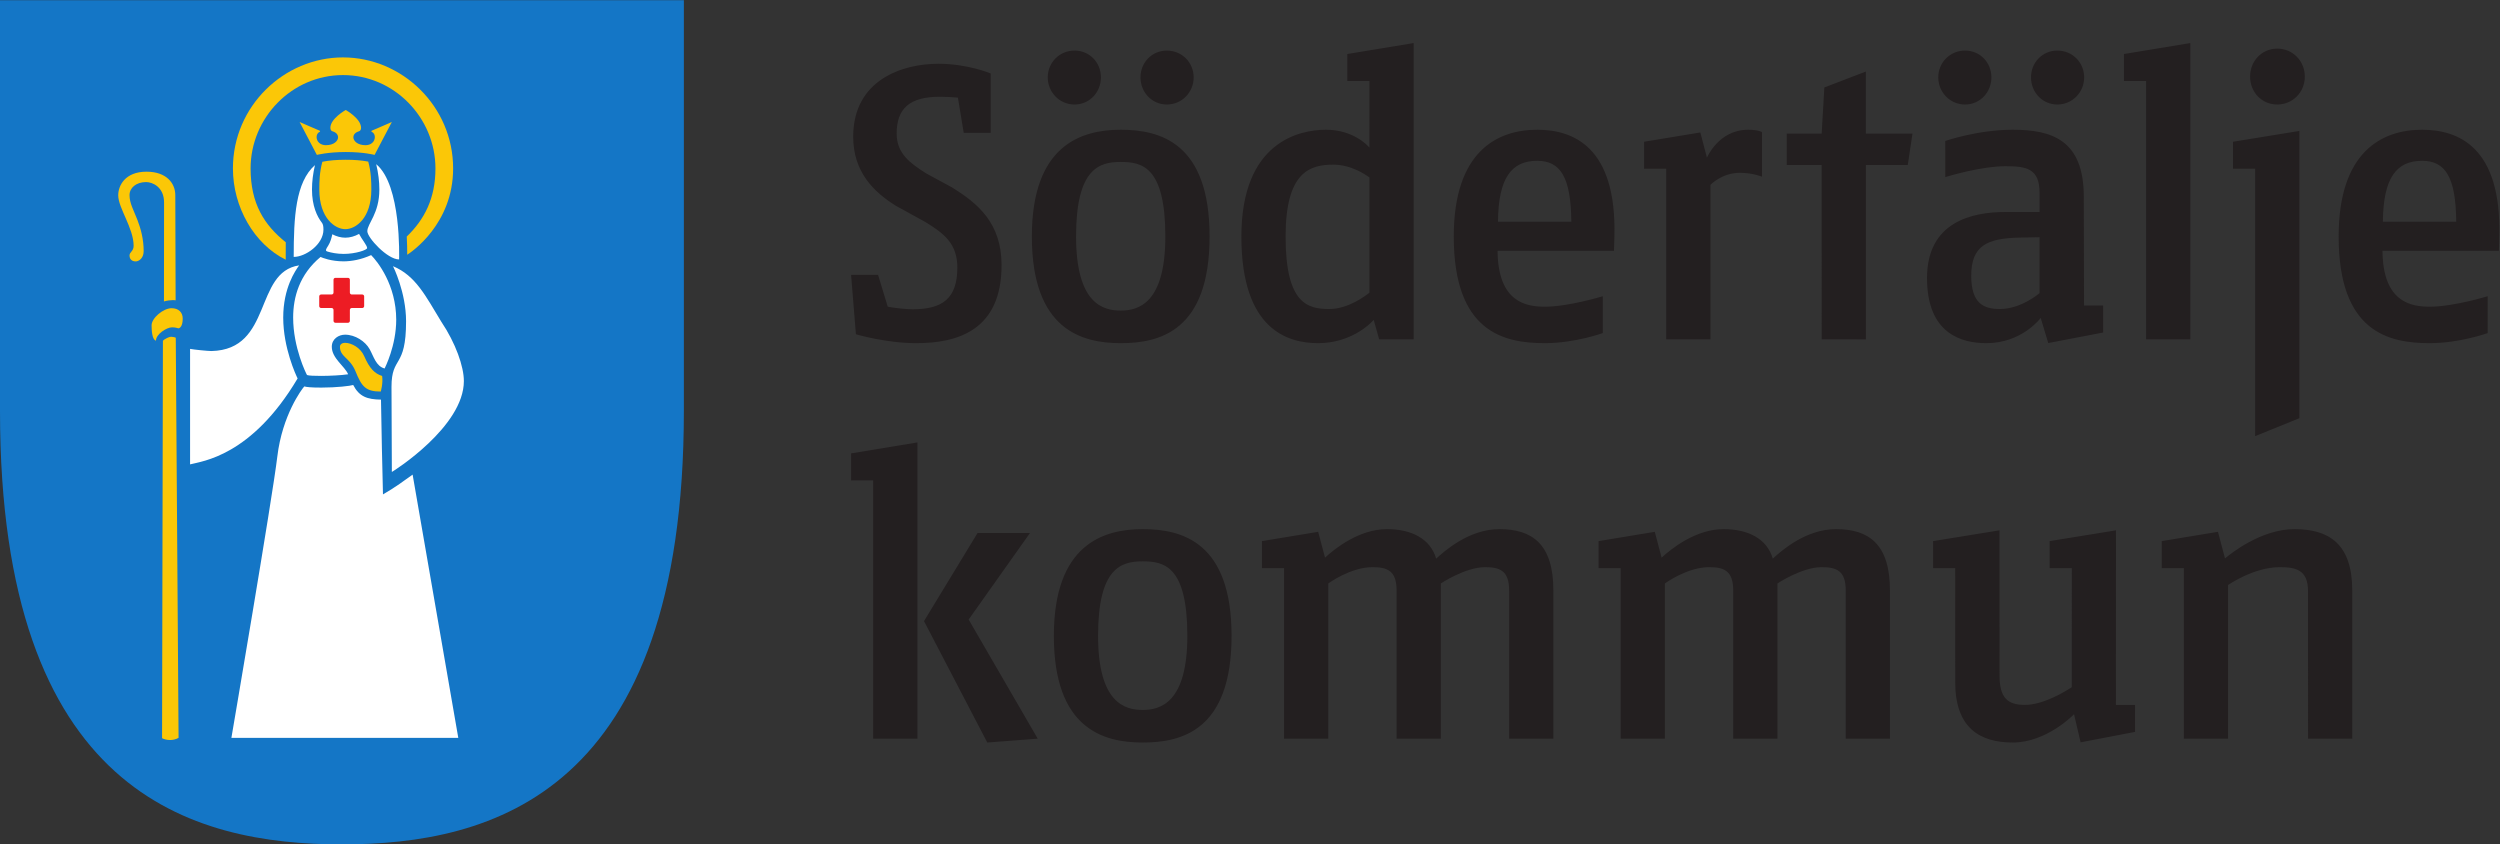
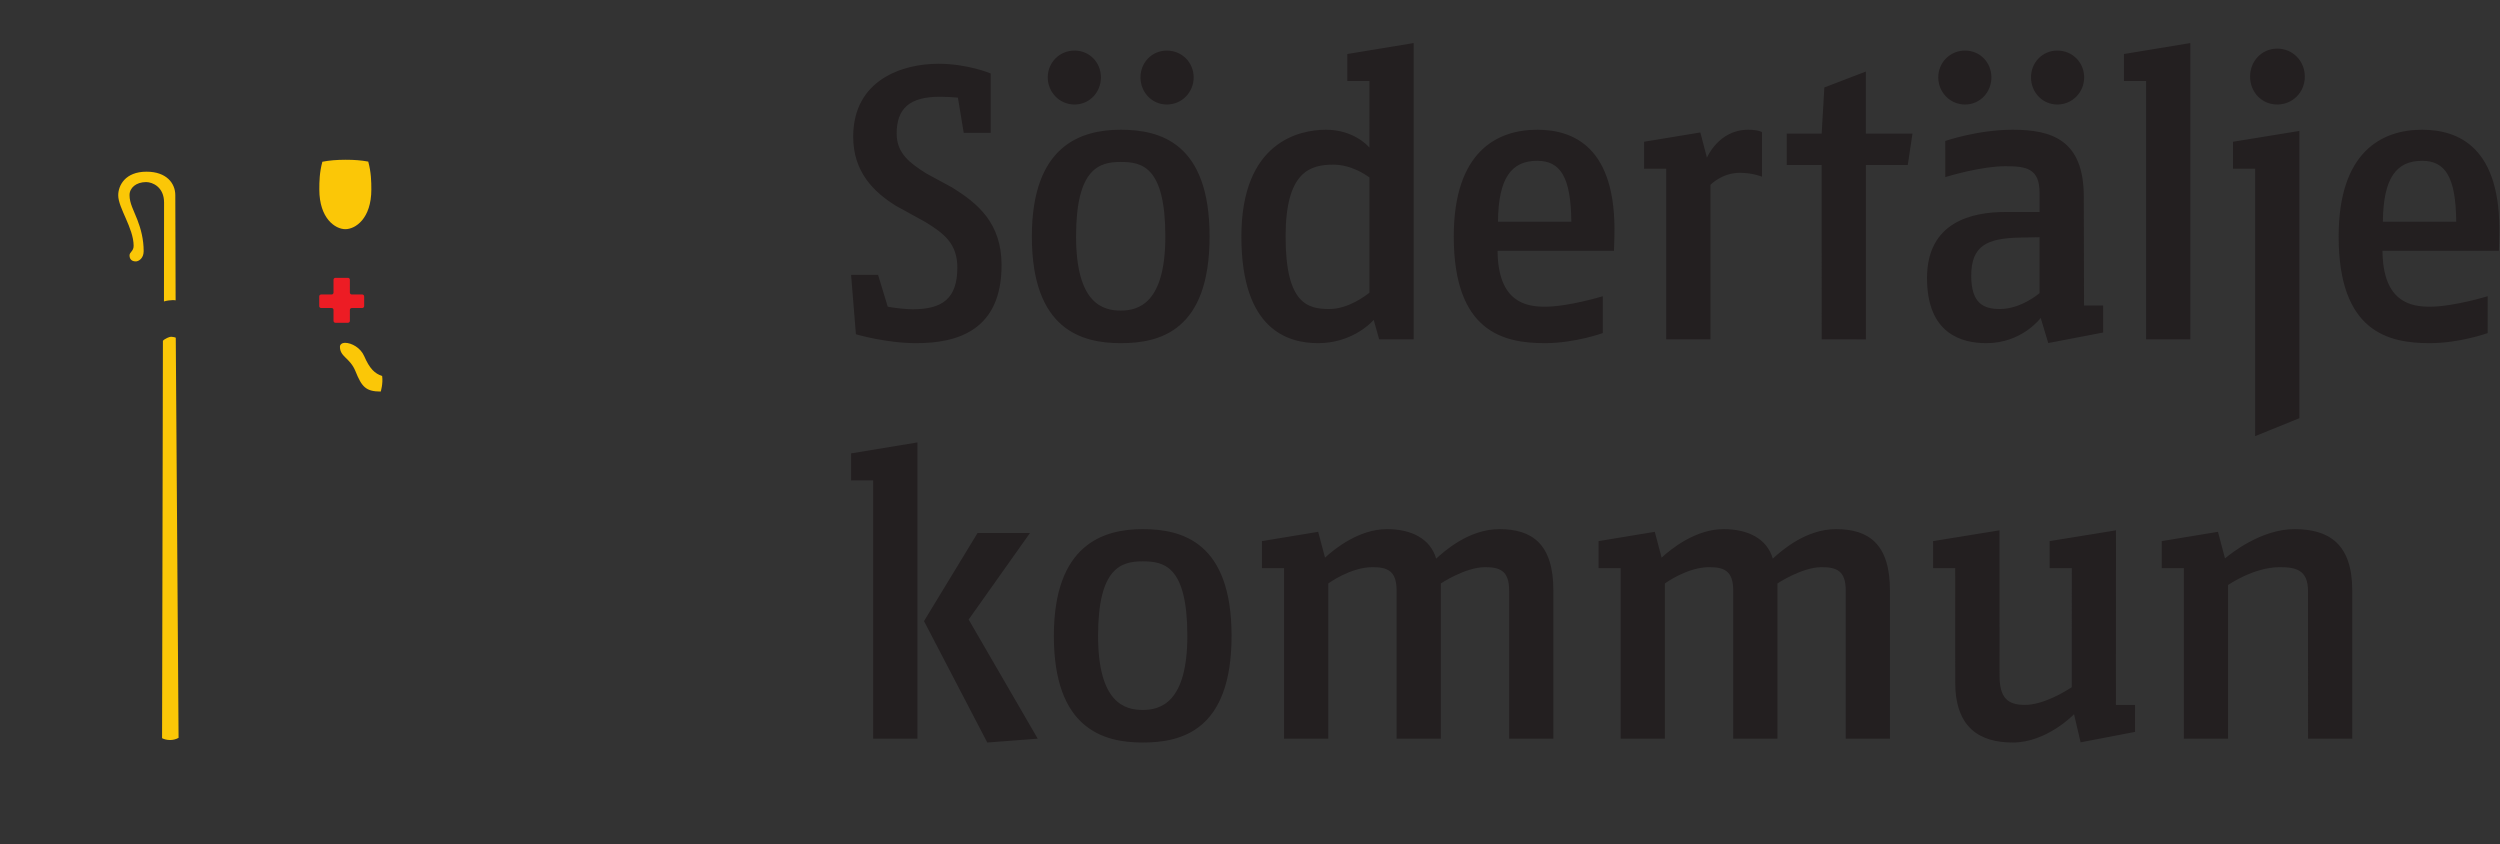
<svg xmlns="http://www.w3.org/2000/svg" xmlns:ns1="http://sodipodi.sourceforge.net/DTD/sodipodi-0.dtd" xmlns:ns2="http://www.inkscape.org/namespaces/inkscape" version="1.1" id="svg2" xml:space="preserve" width="461.343" height="155.82" viewBox="0 0 461.343 155.82" ns1:docname="f9cdcff4dc197a89dca492d049f231a2.eps">
  <rect x="0" y="0" width="461.343" height="155.82" fill="#333333" stroke="none" />
  <defs id="defs6" />
  <ns1:namedview id="namedview4" pagecolor="#ffffff" bordercolor="#666666" borderopacity="1.0" ns2:pageshadow="2" ns2:pageopacity="0.0" ns2:pagecheckerboard="0" />
  <g id="g8" ns2:groupmode="layer" ns2:label="ink_ext_XXXXXX" transform="matrix(1.333,0,0,-1.333,0,155.82)">
    <g id="g10" transform="scale(0.1)">
      <path d="m 2955.71,193.086 h -26.5 l 0.11,241.68 -91.84,-14.922 v -37.395 h 30.66 V 217.645 c -8.61,-5.692 -39.06,-24.559 -65.06,-24.559 -24.18,0 -34.96,10.223 -34.96,40.84 l -0.08,200.84 -91.91,-14.922 v -37.395 h 30.61 l 0.04,-158.211 c 0,-62.847 33.98,-83.238 79.63,-83.238 47.28,0 84.86,39.176 84.86,39.176 l 9.08,-38.906 75.36,14.449 z M 1178.23,541.289 v -37.402 h 30.58 V 146.352 h 61.26 v 410.121 z m 258.38,-394.937 -95.64,164.918 84.91,119.773 H 1353.3 L 1279.17,309.102 1366.78,141 Z m 1739.73,290.074 c -45.84,0 -87.94,-33.633 -96.09,-40.528 l -9.77,36.805 -77.85,-12.859 v -37.395 h 30.62 V 146.352 h 61.26 v 212.73 c 0,0 35.42,24.688 71.46,24.688 22.55,0 39.21,-3.762 39.21,-33.282 V 146.352 h 61.22 v 205.171 c 0,65.028 -32.77,84.903 -80.06,84.903 m -1100.56,0 c -42.42,0 -76.3,-30.606 -87.57,-40.801 -8.06,27.402 -33.88,40.801 -68.23,40.801 -38.61,0 -72.59,-27.403 -85.65,-39.446 l -9.49,35.723 -77.85,-12.859 v -37.395 h 30.6 V 146.352 h 61.27 v 214.867 c 0,0 30.62,22.551 61.27,22.551 20.37,0 33.28,-4.805 33.28,-32.247 V 146.352 h 61.26 v 214.867 c 0,0 33.84,22.551 61.23,22.551 20.39,0 33.33,-4.805 33.33,-32.247 V 146.352 h 61.22 v 205.171 c 0,64.52 -29.56,84.903 -74.67,84.903 m 465.96,0 c -42.43,0 -76.28,-30.606 -87.53,-40.801 -8.09,27.402 -33.83,40.801 -68.28,40.801 -38.59,0 -72.53,-27.403 -85.63,-39.446 l -9.45,35.723 -77.86,-12.859 v -37.395 h 30.62 V 146.352 h 61.22 v 214.867 c 0,0 30.62,22.551 61.27,22.551 20.41,0 33.32,-4.805 33.32,-32.247 V 146.352 h 61.23 v 214.867 c 0,0 33.86,22.551 61.21,22.551 20.43,0 33.33,-4.805 33.33,-32.247 V 146.352 h 61.22 v 205.171 c 0,64.52 -29.53,84.903 -74.67,84.903 M 1581.92,141 c -54.25,0 -122.99,18.789 -122.99,147.672 0,126.289 68.2,147.754 122.99,147.754 54.83,0 123.03,-18.242 123.03,-147.754 C 1704.95,157.629 1635.67,141 1581.92,141 m 0,250.824 c -29.53,0 -61.77,-8.562 -61.77,-103.152 0,-93.418 37.63,-102.559 61.77,-102.559 24.18,0 61.81,9.637 61.81,102.559 0,96.719 -32.24,103.152 -61.81,103.152 m 1303.17,354.172 -0.35,150.918 c 0,78.477 -44.56,92.422 -98.31,92.422 -48.89,0 -93.45,-15.578 -93.45,-15.578 V 923.77 c 5.34,1.628 50.48,15.078 83.26,15.078 29.53,0 47.28,-3.254 47.28,-37.082 v -26.317 h -47.81 c -45.16,0 -108.01,-13.437 -108.01,-91.328 0,-76.836 47.29,-90.246 82.19,-90.246 49.45,0 75.21,34.914 75.21,34.914 l 10.43,-34.758 75.99,14.563 v 37.402 z m -61.57,17.156 c 0,0 -25.27,-22 -54.8,-22 -22.03,0 -39.79,6.973 -39.79,46.18 0,41.887 22.6,51.574 66.11,52.668 l 28.48,0.535 z m 24.68,261.098 c 20.97,0 37.08,17.16 37.08,37.59 0,20.43 -16.11,37.09 -37.08,37.09 -20.96,0 -36.53,-16.66 -36.53,-37.09 0,-20.43 15.57,-37.59 36.53,-37.59 m -127.83,0 c 20.92,0 36.49,17.16 36.49,37.59 0,20.43 -15.57,37.09 -36.49,37.09 -20.97,0 -37.08,-16.66 -37.08,-37.09 0,-20.43 16.11,-37.59 37.08,-37.59 m -1402.01,-114.973 -35.7,19.336 c -23.05,14.5 -41.34,27.95 -41.34,55.34 0,34.917 17.98,51.027 59.79,51.027 8.33,0 16.82,-0.51 25,-1.19 l 8.05,-48.751 h 37.36 v 82.191 c 0,0 -31.7,13.44 -72.54,13.44 -49.4,0 -117.84,-22.05 -117.84,-101.022 0,-48.32 27.93,-76.25 59.09,-95.597 l 41.04,-22.586 c 25.23,-15.578 44.05,-29.57 44.05,-62.852 0,-42.98 -20.57,-57.812 -61.8,-57.812 -8.67,0 -23.94,1.512 -34.56,3.562 l -13.37,44.016 h -37.36 l 6.67,-82.18 c 0,0 41.58,-12.324 83.47,-12.324 56.42,0 118.18,17.168 118.18,107.988 0,59.055 -33.82,85.91 -68.19,107.414 m 1772.95,63.438 v -37.356 h 30.64 V 565.145 l 61.27,24.875 v 397.656 z m 61.29,51.535 c 21.52,0 38.14,17.16 38.14,38.67 0,21.51 -16.62,38.72 -38.14,38.72 -21.51,0 -37.62,-17.21 -37.62,-38.72 0,-21.51 16.11,-38.67 37.62,-38.67 m -732.57,-34.914 c -40.84,0 -56.98,-38.672 -56.98,-38.672 l -9.14,34.91 -77.89,-12.859 v -37.356 h 30.66 v -236.14 h 61.26 v 213.828 c 0,0 15.54,16.66 40.8,16.66 17.71,0 30.52,-5.391 30.52,-5.391 v 61.805 c 0,0 -5.29,3.215 -19.23,3.215 m 520.34,104.824 v -37.36 h 30.6 V 699.219 h 61.23 v 410.121 z m 519.08,-272.453 h -161.17 c 0.51,-71.453 39.72,-77.352 65.53,-77.352 32.78,0 80.05,14.493 80.05,14.493 V 707.82 c 0,0 -38.67,-13.945 -80.05,-13.945 -57.5,0 -126.25,15.578 -126.25,147.707 0,118.231 60.72,147.754 115.51,147.754 49.95,0 110.13,-23.633 106.88,-147.754 z m -106.38,124.621 c -35.46,0 -53.74,-23.605 -54.28,-84.316 h 101.56 c -0.55,61.758 -15.08,84.316 -47.28,84.316 m -770,-247.226 v 241.367 h 58.02 l 6.47,43.476 h -64.49 v 85.955 l -57.46,-22.01 -3.75,-63.945 h -48.36 v -43.476 h 48.36 V 699.219 Z M 2234.36,821.707 H 2073.2 c 0.58,-71.453 39.76,-77.352 65.56,-77.352 32.79,0 80.06,14.493 80.06,14.493 V 707.82 c 0,0 -38.72,-13.945 -80.06,-13.945 -57.46,0 -126.2,15.578 -126.2,147.707 0,118.231 60.64,147.754 115.47,147.754 49.95,0 110.13,-23.633 106.92,-147.754 z m -106.33,124.621 c -35.46,0 -53.75,-23.605 -54.25,-84.316 h 101.52 c -0.53,61.758 -15.06,84.316 -47.27,84.316 M 1895.81,1056.8 h -30.65 v 37.36 l 91.88,15.18 V 699.219 h -47.81 l -7.52,26.894 c -4.85,-5.929 -32.25,-32.238 -76.84,-32.238 -42.44,0 -106.34,18.789 -106.34,147.707 0,131.641 81.11,147.754 117.06,147.754 37.09,0 56.98,-20.918 60.22,-24.727 z m 0,-133.57 c -4.34,3.254 -24.71,17.747 -49.98,17.747 -32.21,0 -66.08,-9.649 -66.08,-99.395 0,-93.457 30.62,-100.43 60.69,-100.43 26.35,0 50.52,18.789 55.37,22.547 z M 1551.5,693.875 c -54.25,0 -123.03,18.789 -123.03,147.707 0,126.25 68.19,147.754 123.03,147.754 54.79,0 123.02,-18.281 123.02,-147.754 0,-131.047 -69.32,-147.707 -123.02,-147.707 m -63.94,330.375 c -20.97,0 -37.08,17.16 -37.08,37.59 0,20.43 16.11,37.09 37.08,37.09 20.96,0 36.54,-16.66 36.54,-37.09 0,-20.43 -15.58,-37.59 -36.54,-37.59 m 63.94,-79.516 c -29.53,0 -61.81,-8.601 -61.81,-103.152 0,-93.457 37.63,-102.598 61.81,-102.598 24.18,0 61.76,9.676 61.76,102.598 0,96.719 -32.24,103.152 -61.76,103.152 m 63.89,79.516 c -20.92,0 -36.54,17.16 -36.54,37.59 0,20.43 15.62,37.09 36.54,37.09 20.97,0 37.09,-16.66 37.09,-37.09 0,-20.43 -16.12,-37.59 -37.09,-37.59" style="fill:#231f20;fill-opacity:1;fill-rule:nonzero;stroke:none" id="path12" />
-       <path d="M 0,1168.65 V 599.941 C 0,69.801 266.105,0 473.359,0 680.574,0 946.73,69.801 946.73,599.941 V 1168.65 H 0" style="fill:#1476c6;fill-opacity:1;fill-rule:nonzero;stroke:none" id="path14" />
-       <path d="m 552.508,809.773 c 0,2.805 3.324,102.942 -31.688,131.887 2.903,-12.285 4.368,-24.023 4.368,-34.98 0,-33.633 -16.672,-47.129 -16.672,-57.891 0,-8.859 27.695,-39.016 43.992,-39.016 z M 530.184,484.52 c -0.778,30.937 -2.274,94.687 -2.754,131.203 -18.883,0.254 -30.067,3.992 -38.473,20.254 -3.844,-1.27 -22.785,-3.606 -44.043,-3.606 -14.566,0 -20.344,0.695 -23.66,1.613 -3.52,-3.761 -30.539,-39.98 -37.34,-97.011 -6.855,-57.727 -63.578,-389.485 -63.578,-389.485 h 314.098 l -63.215,364.426 c -10.828,-7.754 -24.383,-17.91 -41.035,-27.394 z m -52.555,221.113 c 14.223,0 28.074,-9.375 33.965,-19.844 5.879,-10.457 8.824,-23.758 20.863,-26.98 0.387,0.984 16.07,31.347 16.07,67.683 -0.132,48.02 -25.734,80.254 -34.746,89.289 -14.093,-6.347 -26.984,-8.508 -37.777,-8.652 -17.707,0 -29.758,4.969 -32.246,6.101 -29.09,-24.148 -37.926,-55.32 -37.926,-83.964 0,-41.453 18.035,-77.618 19.188,-79.493 2.363,-0.906 10.425,-1.25 19.832,-1.21 12.328,0.05 28.078,0.851 37.113,2.246 -4.688,11.191 -22.637,22.129 -22.637,38.097 0,11.043 9.715,16.727 18.301,16.727 z m -29.856,145.441 c 0,5.184 -0.742,7.715 -2.152,9.539 -6.648,8.586 -13.715,23.117 -13.715,46.067 0,10.566 1.383,21.875 4.102,33.691 -26.809,-23.605 -29.406,-71.769 -29.406,-127.09 16.386,0 41.171,17.266 41.171,37.793 z m 5.739,-30.422 c 4.918,-1.472 12.773,-3.211 22.355,-3.211 16.25,0 32.395,5.411 32.395,8.133 0,3.547 -7.481,12.16 -11.172,19.563 -6.113,-3.379 -12.668,-5.235 -19.031,-5.235 -5.996,0 -12.188,1.668 -18.008,4.715 -1.223,-5.496 -2.656,-10.937 -5.696,-15.73 -3.394,-5.371 -4.503,-7.141 -0.843,-8.235 z M 412.004,645.039 c -2.207,4.422 -19.914,42.246 -19.914,84.227 0,41.113 16.797,65.031 22.047,72.316 C 351.262,792.246 377.809,685 292.707,682.969 c -5.129,0.027 -23.723,1.875 -29.57,2.988 V 526.074 c 16.758,4.434 84.863,11.192 148.867,118.965 z m 132.269,155.32 c 31.262,-13.164 44.75,-40.867 66.579,-76.679 20.113,-29.93 31.316,-62.305 31.316,-82.246 0,-63.016 -96.758,-124.383 -99.695,-125.86 0,0 -0.489,114.485 -0.489,117.727 0,43.73 20.172,24.629 20.172,90.879 0,40.32 -18.039,76.179 -18.039,76.179 h 0.156" style="fill:#ffffff;fill-opacity:1;fill-rule:nonzero;stroke:none" id="path16" />
      <path d="m 504.141,758.621 c 0,1.445 -1.18,2.629 -2.625,2.629 h -14.543 c -1.446,0 -2.621,1.18 -2.621,2.625 v 17.824 c 0,1.446 -1.184,2.617 -2.625,2.617 h -17.395 c -1.445,0 -2.625,-1.171 -2.625,-2.617 v -17.824 c 0,-1.445 -1.18,-2.625 -2.621,-2.625 h -14.543 c -1.445,0 -2.625,-1.184 -2.625,-2.629 v -13.445 c 0,-1.446 1.18,-2.637 2.625,-2.637 h 14.543 c 1.441,0 2.621,-1.172 2.621,-2.617 v -15.195 c 0,-1.446 1.18,-2.637 2.625,-2.637 h 17.395 c 1.441,0 2.625,1.191 2.625,2.637 v 15.195 c 0,1.445 1.175,2.617 2.621,2.617 h 14.543 c 1.445,0 2.625,1.191 2.625,2.637 v 13.445" style="fill:#ed1c24;fill-opacity:1;fill-rule:nonzero;stroke:none" id="path18" />
-       <path d="m 237.559,742.266 c -11.582,0 -27.704,-13.633 -27.704,-23.731 0,-7.023 0.661,-19.746 6.036,-21.23 0,9.004 14.828,18.484 22.238,18.484 5.641,0 7.926,-1.367 8.75,-1.367 1.93,0 6.07,2.551 6.07,13.496 0,8.781 -5.91,14.348 -15.39,14.348" style="fill:#fbc707;fill-opacity:1;fill-rule:nonzero;stroke:none" id="path20" />
-       <path d="m 514.063,987.254 c -0.02,-0.547 0.535,-0.809 0.769,-0.906 2.602,-1.231 4.086,-3.965 4.086,-7.11 0,-6.66 -5.527,-11.3 -12.805,-11.3 -11.66,0 -16.902,6.32 -16.902,10.812 0,3.301 1.812,6.68 7.914,8.516 1.324,0.351 2.73,1.961 2.73,4.695 0,12.909 -21.242,24.749 -21.242,24.749 0,0 -21.258,-11.84 -21.258,-24.749 0,-2.734 1.403,-4.344 2.723,-4.695 6.106,-1.836 7.91,-5.215 7.91,-8.516 0,-4.492 -5.242,-10.812 -16.902,-10.812 -7.266,0 -12.797,4.64 -12.797,11.3 0,3.145 1.492,5.879 4.086,7.11 0.234,0.097 0.793,0.359 0.766,0.906 -0.008,0.559 -0.59,0.773 -0.805,0.871 -4.02,1.582 -27.598,11.955 -27.598,11.955 l 23.914,-45.588 c 0,0 15.321,3.992 39.953,3.992 25.567,0 39.942,-3.992 39.942,-3.992 l 23.926,45.588 c 0,0 -23.586,-10.373 -27.61,-11.955 -0.215,-0.098 -0.777,-0.312 -0.8,-0.871" style="fill:#fbc707;fill-opacity:1;fill-rule:nonzero;stroke:none" id="path22" />
      <path d="m 514.074,906.68 c 0,10.898 -0.25,23.679 -4.281,38.554 -9.563,1.766 -19.188,2.539 -31.188,2.539 -12.48,0 -22.382,-0.839 -32.339,-2.753 -3.989,-14.786 -4.215,-27.493 -4.215,-38.34 0,-40.285 22.137,-55 36.008,-55 13.875,0 36.015,14.492 36.015,55" style="fill:#fbc707;fill-opacity:1;fill-rule:nonzero;stroke:none" id="path24" />
      <path d="m 202.332,916.875 c 8.879,0 24.797,-6.914 24.797,-28.223 l -0.137,-137.031 c 3.164,1.055 9.078,1.863 12.043,1.863 0.887,0 3.25,-0.086 4.094,-0.359 l -0.445,145.645 c 0,16.582 -12.34,32.488 -39.84,32.488 -29.664,0 -39.18,-19.266 -39.18,-32.664 0,-17.707 21.328,-45.469 21.328,-70 0,-7.5 -5.683,-8.586 -5.683,-13.196 0,-5.085 2.945,-8.367 8.75,-8.367 3.453,0 10.828,3.809 10.828,14.18 0,16.699 -3.973,31.121 -8.653,43.281 -5.097,13.242 -10.925,22.988 -10.925,34.297 0,10.098 9.152,18.086 23.023,18.086" style="fill:#fbc707;fill-opacity:1;fill-rule:nonzero;stroke:none" id="path26" />
      <path d="m 236.824,702.773 c -2.457,0 -9.078,-2.902 -11.289,-5.644 l -1.168,-550.117 c 2.137,-1.153 6.176,-2.532 10.914,-2.532 3.703,-0.031 7.856,0.739 11.93,3.008 l -3.879,553.899 c -0.527,0.625 -5.082,1.386 -6.508,1.386" style="fill:#fbc707;fill-opacity:1;fill-rule:nonzero;stroke:none" id="path28" />
      <path d="m 504.113,676.055 -0.015,0.019 c -4.782,11.082 -17.047,18.281 -26.567,18.281 -3.734,0 -6.926,-2.14 -6.926,-5.449 0,-14.179 13.946,-15.168 21.551,-34.004 8.594,-21.269 14.168,-28.027 34.926,-28.027 0,0 3.402,10.801 1.961,21.512 -10.273,3.437 -17.25,10.039 -24.93,27.668" style="fill:#fbc707;fill-opacity:1;fill-rule:nonzero;stroke:none" id="path30" />
-       <path d="m 474.871,1089.47 c -81.516,0 -152.418,-67.37 -152.418,-153.669 0,-53.594 29.324,-104.727 73.074,-126.426 0,0 -0.043,17.527 0.078,24.18 -29.718,23.847 -48.687,53.211 -48.687,102.246 0,69.849 56.844,129.219 127.953,129.219 71.106,0 127.953,-59.37 127.953,-129.219 0,-41.438 -15.215,-70.715 -39.726,-94.336 0.527,-9.649 0.648,-17.422 0.648,-25.176 5.672,3.613 63.547,42.391 63.547,119.512 0,86.299 -70.895,153.669 -152.422,153.669" style="fill:#fbc707;fill-opacity:1;fill-rule:nonzero;stroke:none" id="path32" />
    </g>
  </g>
</svg>